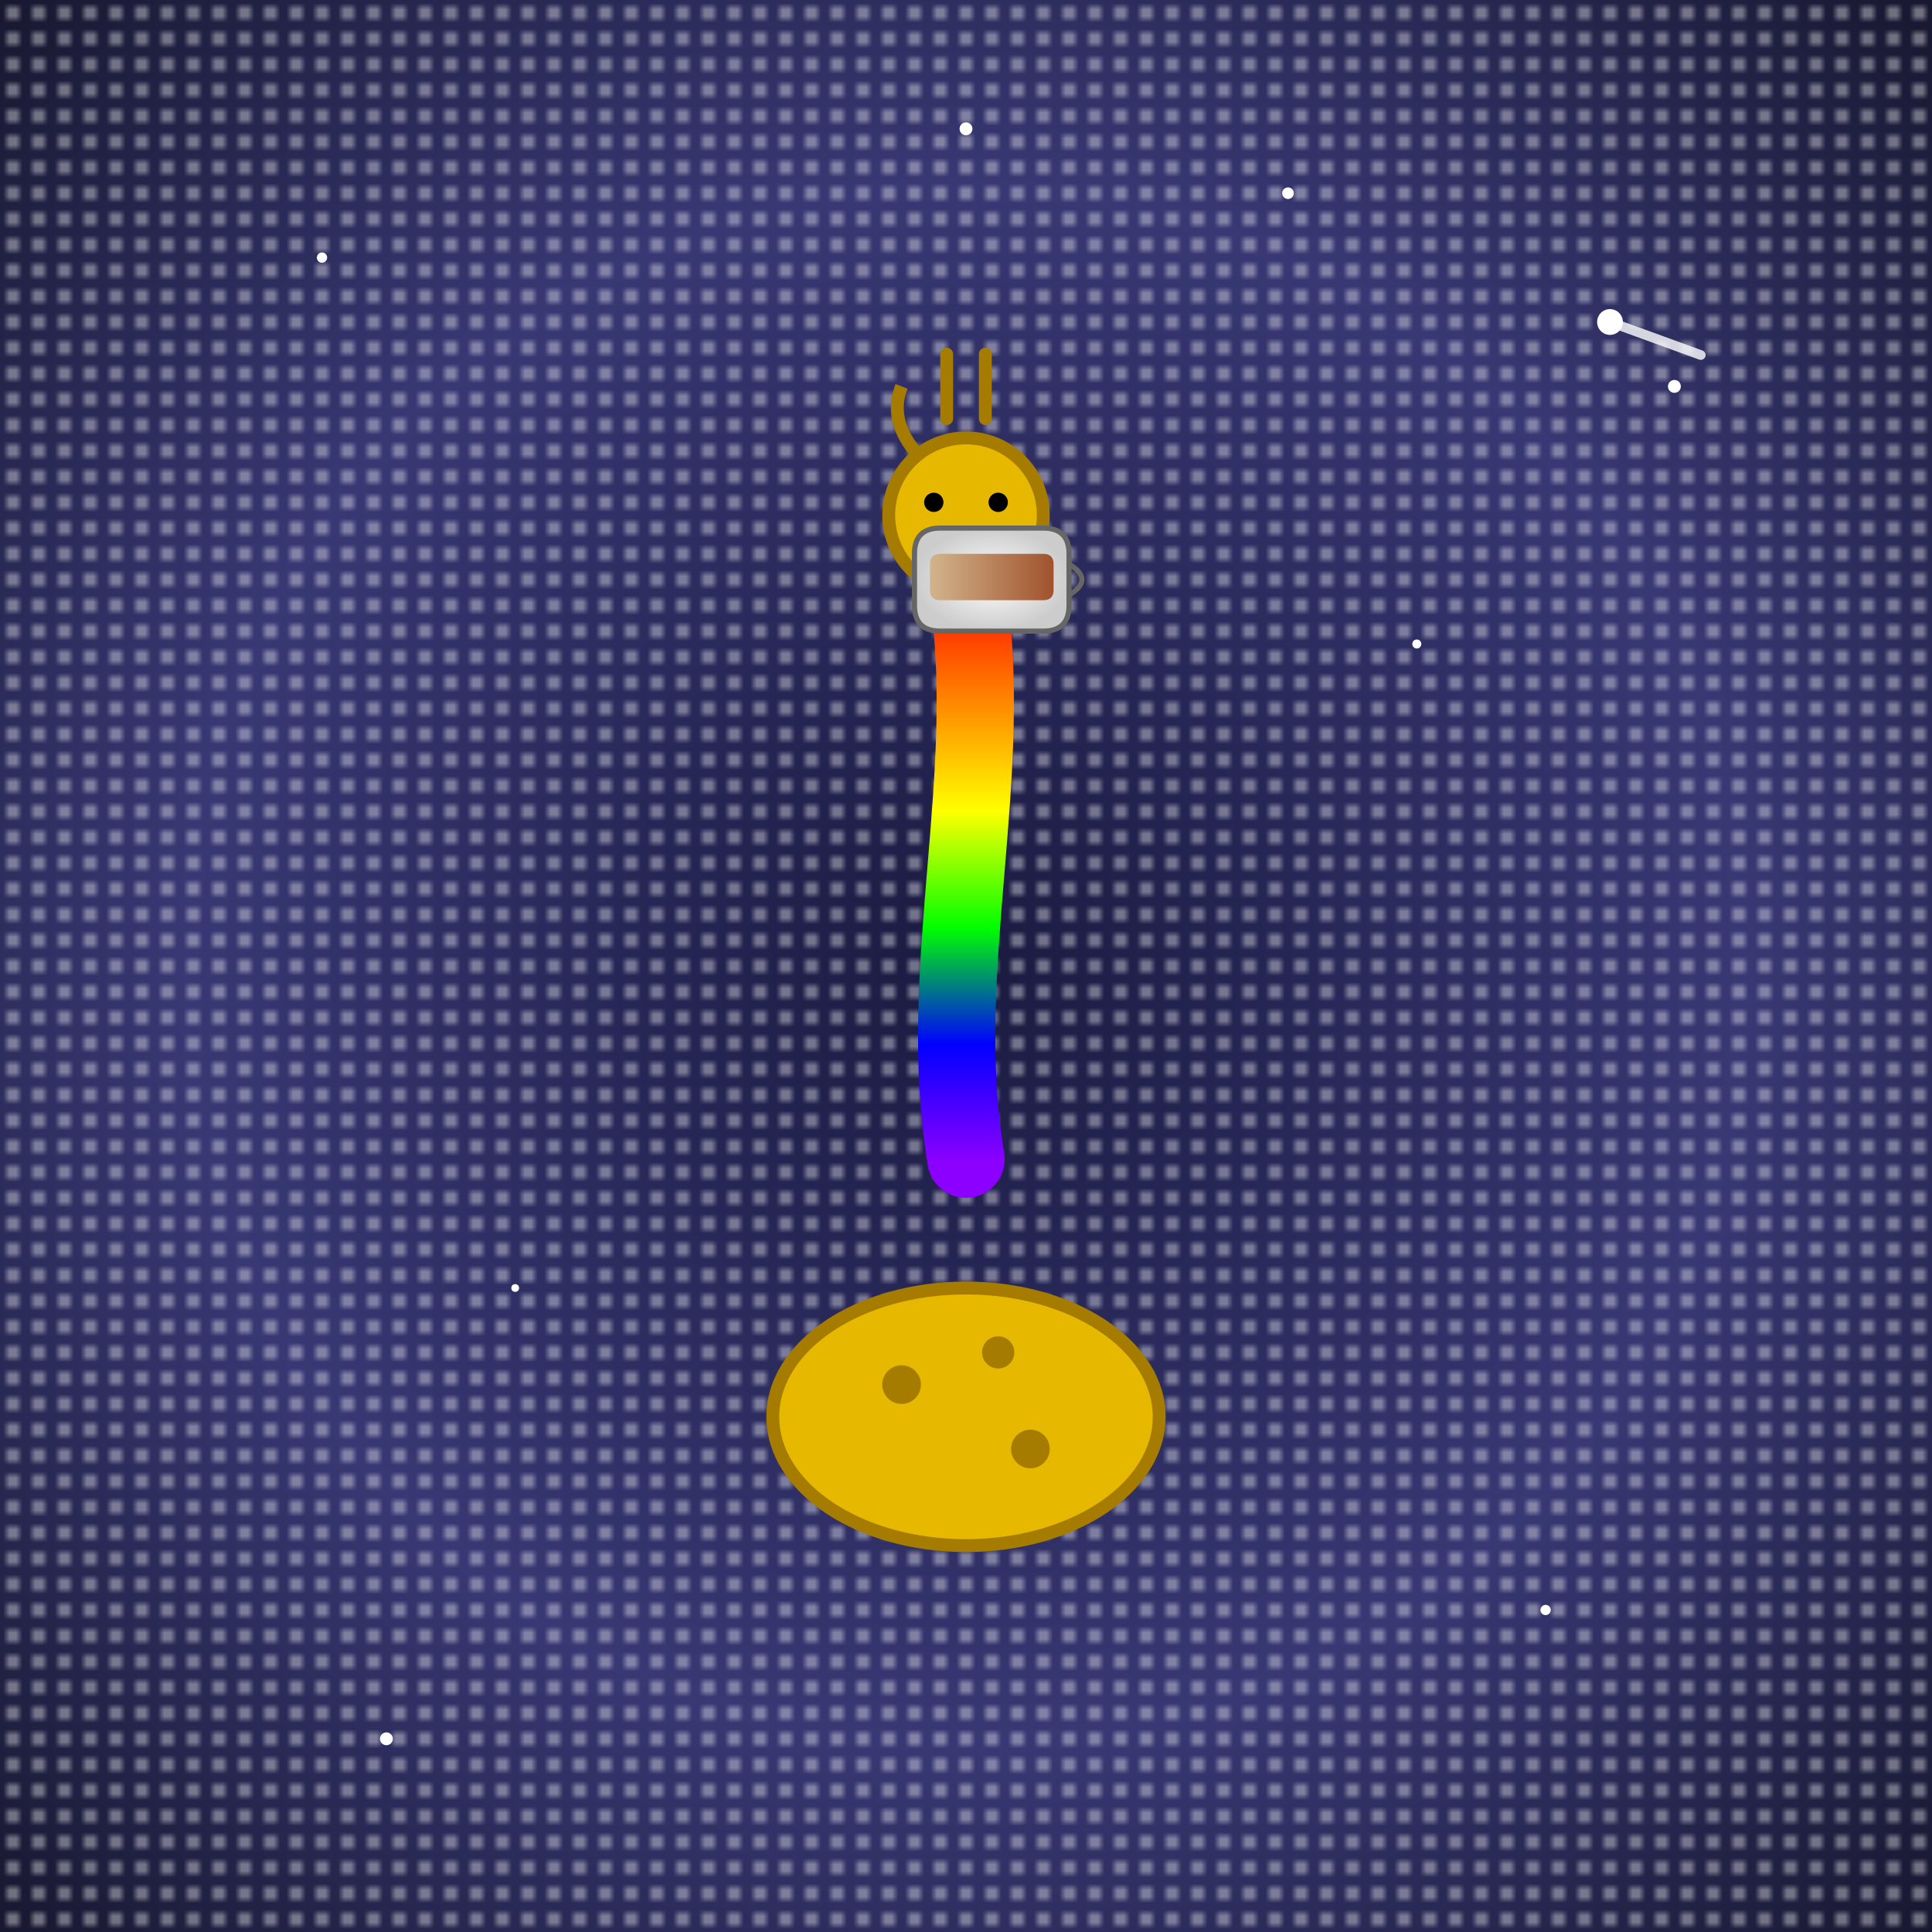
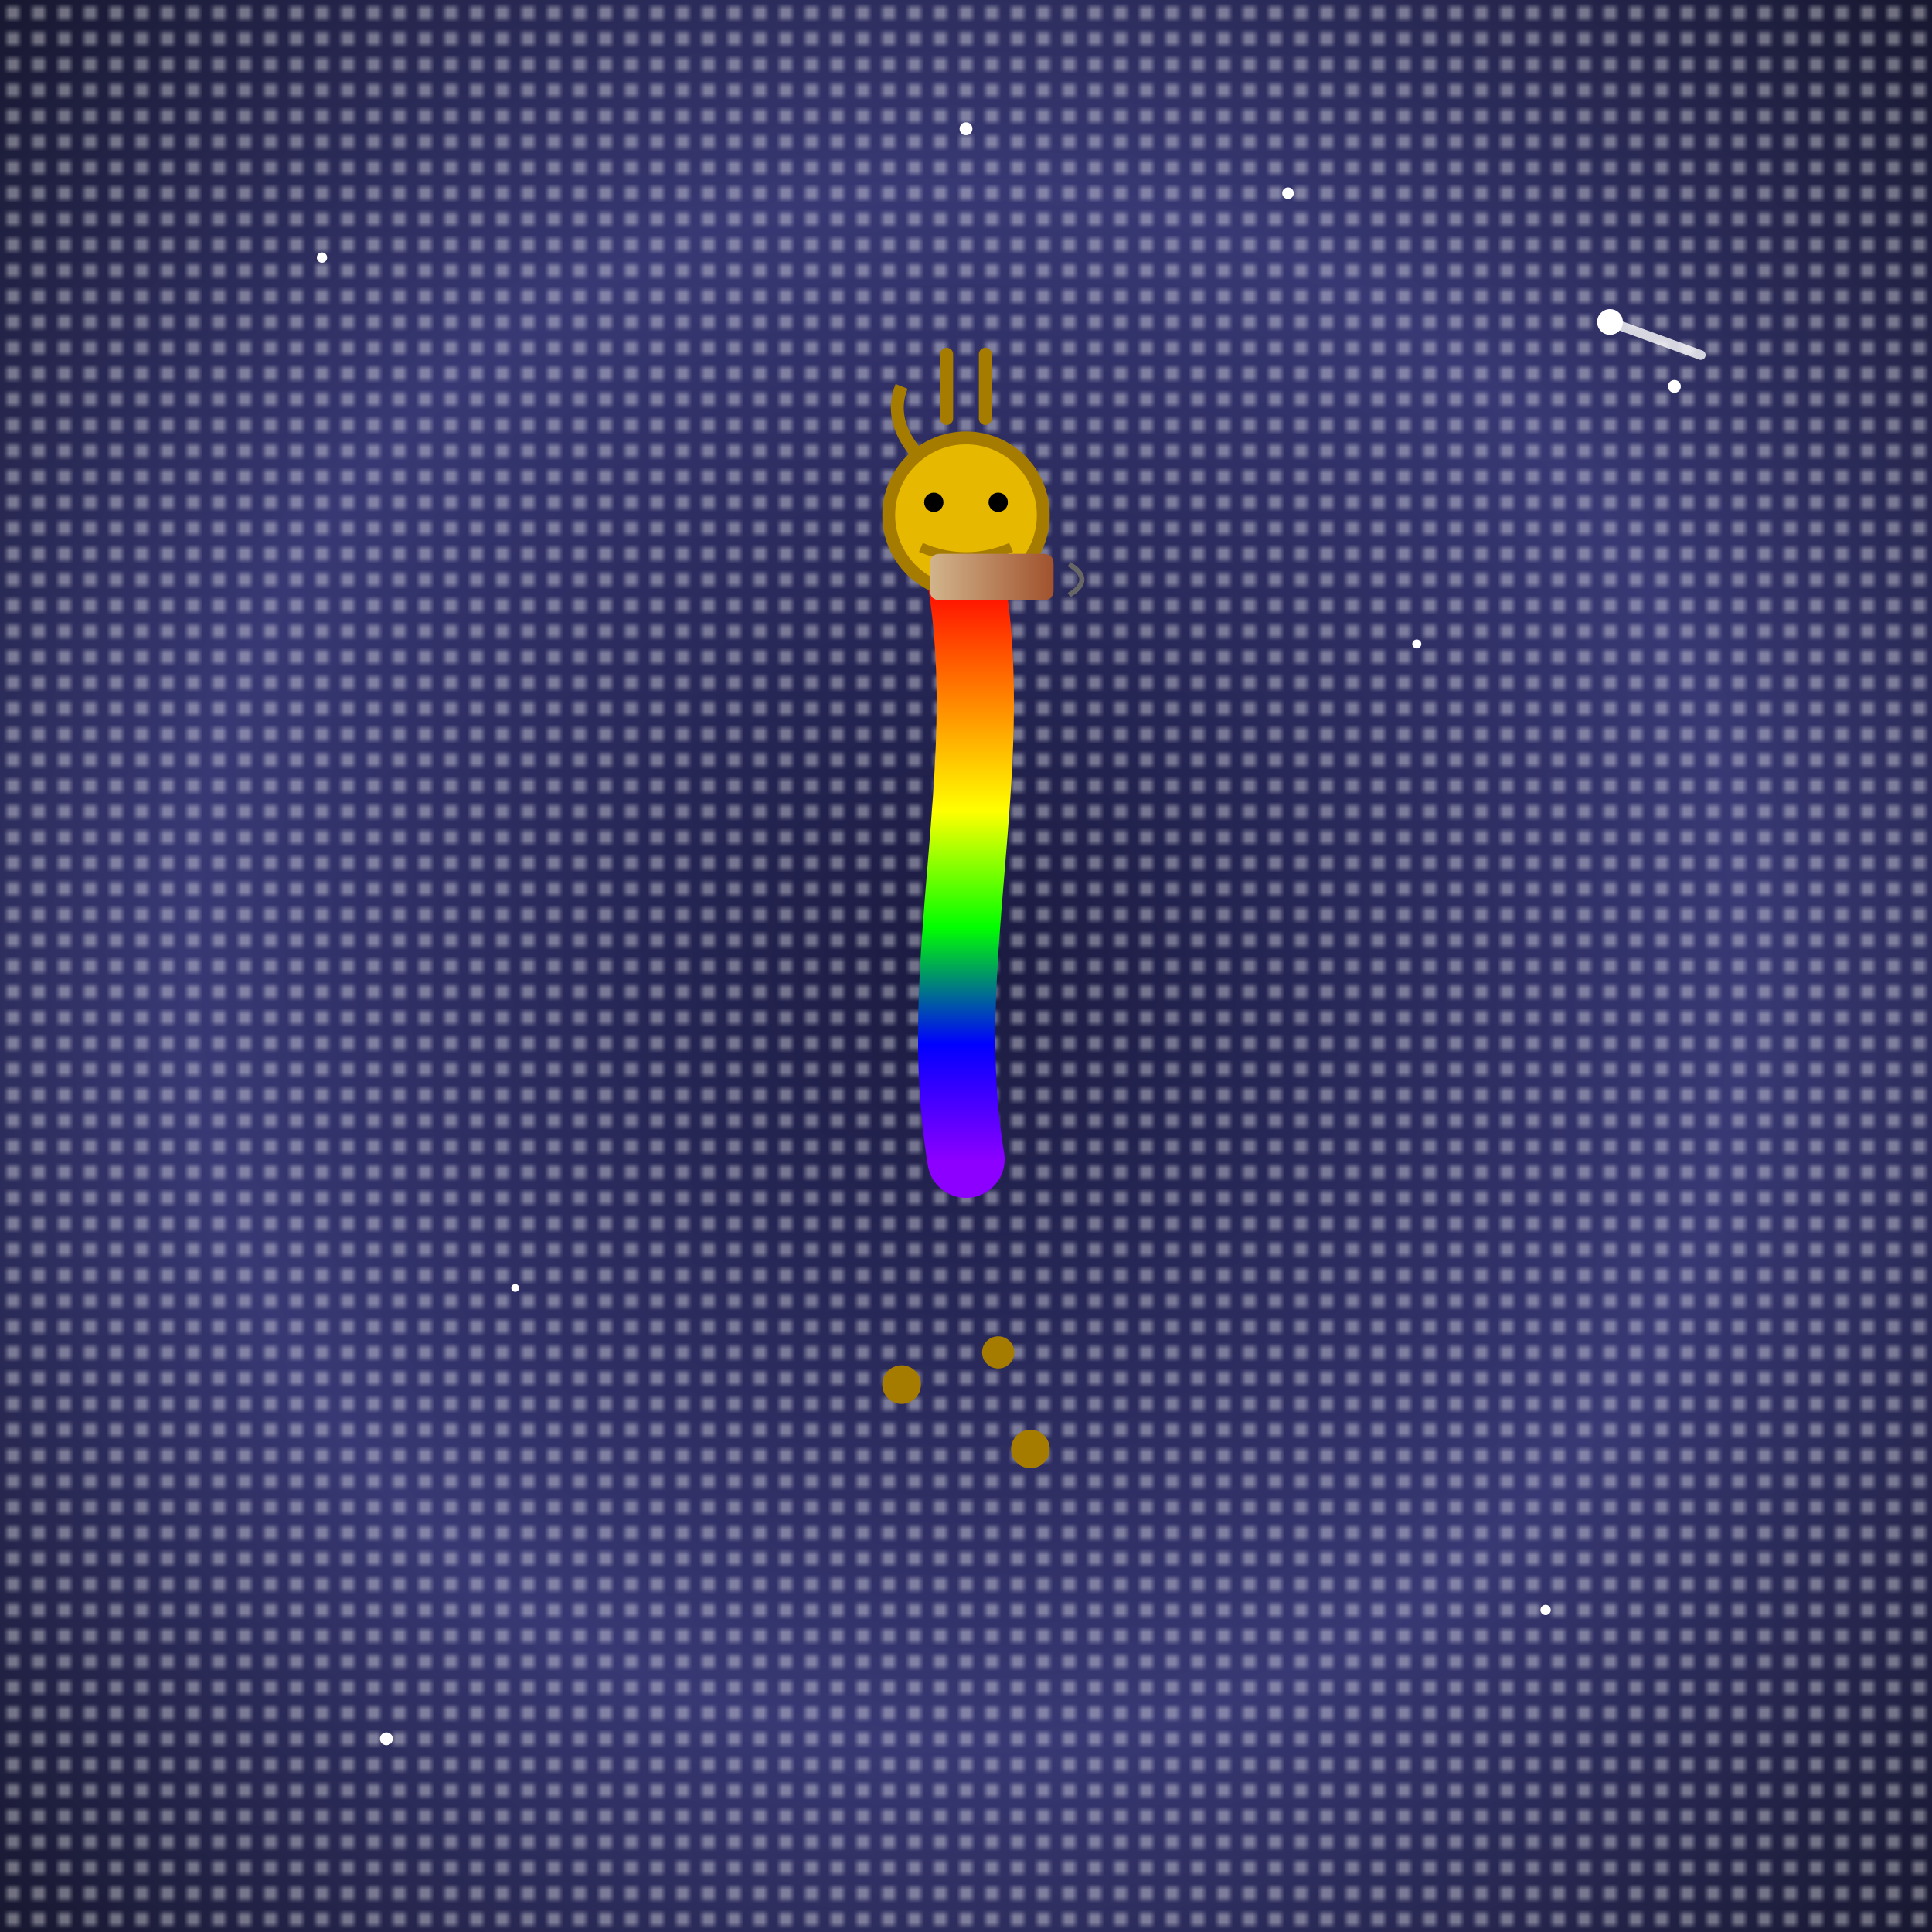
<svg xmlns="http://www.w3.org/2000/svg" viewBox="0 0 300 300">
  <defs>
    <radialGradient id="galaxyGradient" cx="50%" cy="50%" r="80%">
      <stop offset="0%" stop-color="#1a1a40" />
      <stop offset="50%" stop-color="#383874" />
      <stop offset="100%" stop-color="#0d0d1a" />
    </radialGradient>
    <linearGradient id="rainbowGradient" x1="0" y1="0" x2="0" y2="1">
      <stop offset="0%" stop-color="#ff0000" />
      <stop offset="20%" stop-color="#ff7f00" />
      <stop offset="40%" stop-color="#ffff00" />
      <stop offset="60%" stop-color="#00ff00" />
      <stop offset="80%" stop-color="#0000ff" />
      <stop offset="100%" stop-color="#8b00ff" />
    </linearGradient>
    <radialGradient id="cupGradient" cx="50%" cy="50%" r="50%">
      <stop offset="0%" stop-color="#ffffff" />
      <stop offset="100%" stop-color="#cccccc" />
    </radialGradient>
    <linearGradient id="teaGradient" x1="0" y1="0" x2="1" y2="0">
      <stop offset="0%" stop-color="#d2b48c" />
      <stop offset="100%" stop-color="#a0522d" />
    </linearGradient>
    <pattern id="starPattern" width="4" height="4" patternUnits="userSpaceOnUse">
      <circle cx="2" cy="2" r="1" fill="white" />
    </pattern>
    <filter id="sparkle">
      <feGaussianBlur stdDeviation="0.5" result="blur" />
      <feMerge>
        <feMergeNode in="blur" />
        <feMergeNode in="SourceGraphic" />
      </feMerge>
    </filter>
  </defs>
  <rect x="0" y="0" width="300" height="300" fill="url(#galaxyGradient)" />
  <rect x="0" y="0" width="300" height="300" fill="url(#starPattern)" opacity="0.5" />
  <g id="giraffe">
-     <ellipse cx="150" cy="220" rx="30" ry="20" fill="#e6b800" stroke="#a67c00" stroke-width="2" />
    <circle cx="140" cy="215" r="3" fill="#a67c00" />
    <circle cx="160" cy="225" r="3" fill="#a67c00" />
    <circle cx="155" cy="210" r="2.5" fill="#a67c00" />
    <g id="neck">
      <path d="M150 180 C145 150, 155 120, 150 90" fill="none" stroke="url(#rainbowGradient)" stroke-width="12" stroke-linecap="round" />
    </g>
    <g id="head">
      <circle cx="150" cy="80" r="12" fill="#e6b800" stroke="#a67c00" stroke-width="2" />
      <path d="M142 70 Q138 65, 140 60" fill="none" stroke="#a67c00" stroke-width="2" />
      <line x1="147" y1="65" x2="147" y2="55" stroke="#a67c00" stroke-width="2" stroke-linecap="round" />
      <line x1="153" y1="65" x2="153" y2="55" stroke="#a67c00" stroke-width="2" stroke-linecap="round" />
      <circle cx="145" cy="78" r="1.5" fill="#000" />
      <circle cx="155" cy="78" r="1.5" fill="#000" />
      <path d="M143 85 Q150 88, 157 85" stroke="#a67c00" stroke-width="1.5" fill="none" />
      <g id="teaCup" transform="translate(138,82) scale(0.8)">
-         <path d="M10,0 L30,0 Q35,0 35,5 L35,15 Q35,20 30,20 L10,20 Q5,20 5,15 L5,5 Q5,0 10,0z" fill="url(#cupGradient)" stroke="#666" stroke-width="1" />
-         <path d="M10,5 L30,5 Q32,5 32,7 L32,12 Q32,14 30,14 L10,14 Q8,14 8,12 L8,7 Q8,5 10,5z" fill="url(#teaGradient)" />
+         <path d="M10,5 L30,5 Q32,5 32,7 L32,12 Q32,14 30,14 L10,14 Q8,14 8,12 L8,7 Q8,5 10,5" fill="url(#teaGradient)" />
        <path d="M35,7 Q40,10 35,13" fill="none" stroke="#666" stroke-width="1" />
      </g>
    </g>
  </g>
  <g fill="white" filter="url(#sparkle)">
    <circle cx="50" cy="40" r="0.8" />
    <circle cx="260" cy="60" r="1" />
    <circle cx="220" cy="100" r="0.7" />
    <circle cx="80" cy="200" r="0.6" />
    <circle cx="200" cy="30" r="0.9" />
    <circle cx="240" cy="250" r="0.8" />
    <circle cx="60" cy="270" r="1" />
    <circle cx="150" cy="20" r="1" />
  </g>
  <g transform="rotate(20, 250,50)">
    <line x1="250" y1="50" x2="265" y2="50" stroke="white" stroke-width="1.5" stroke-linecap="round" opacity="0.8" />
    <circle cx="250" cy="50" r="2" fill="white" />
  </g>
</svg>